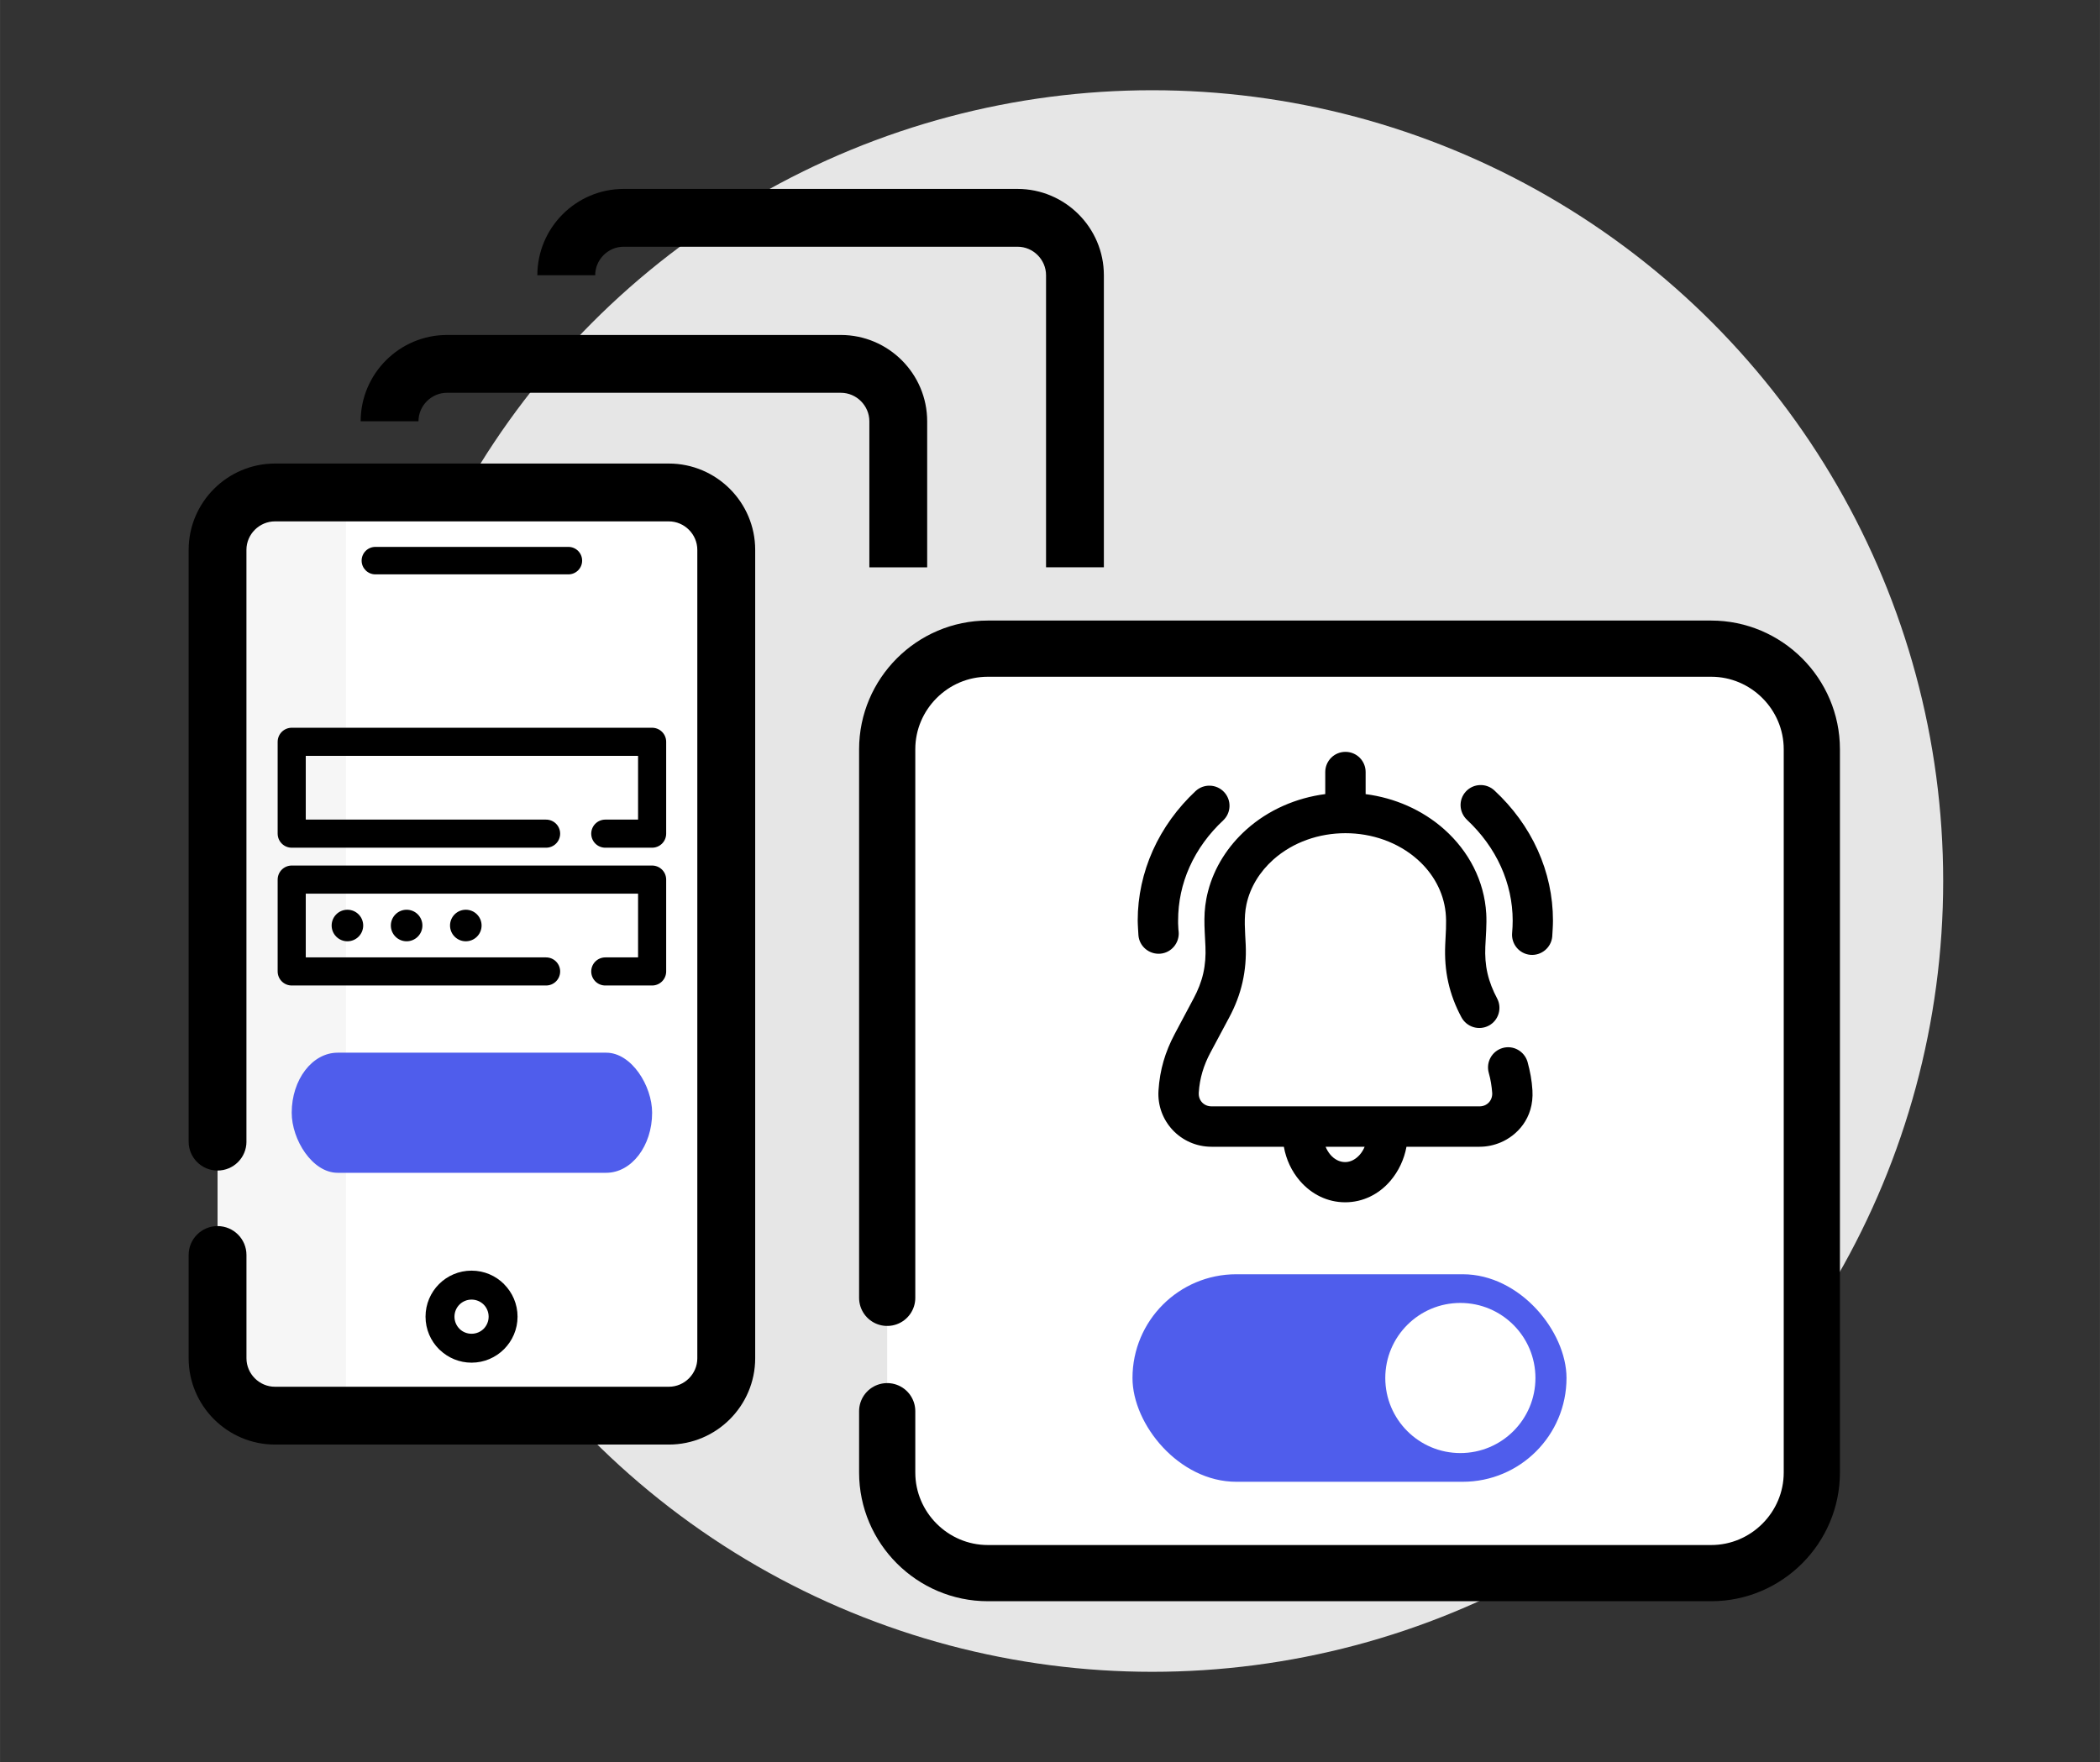
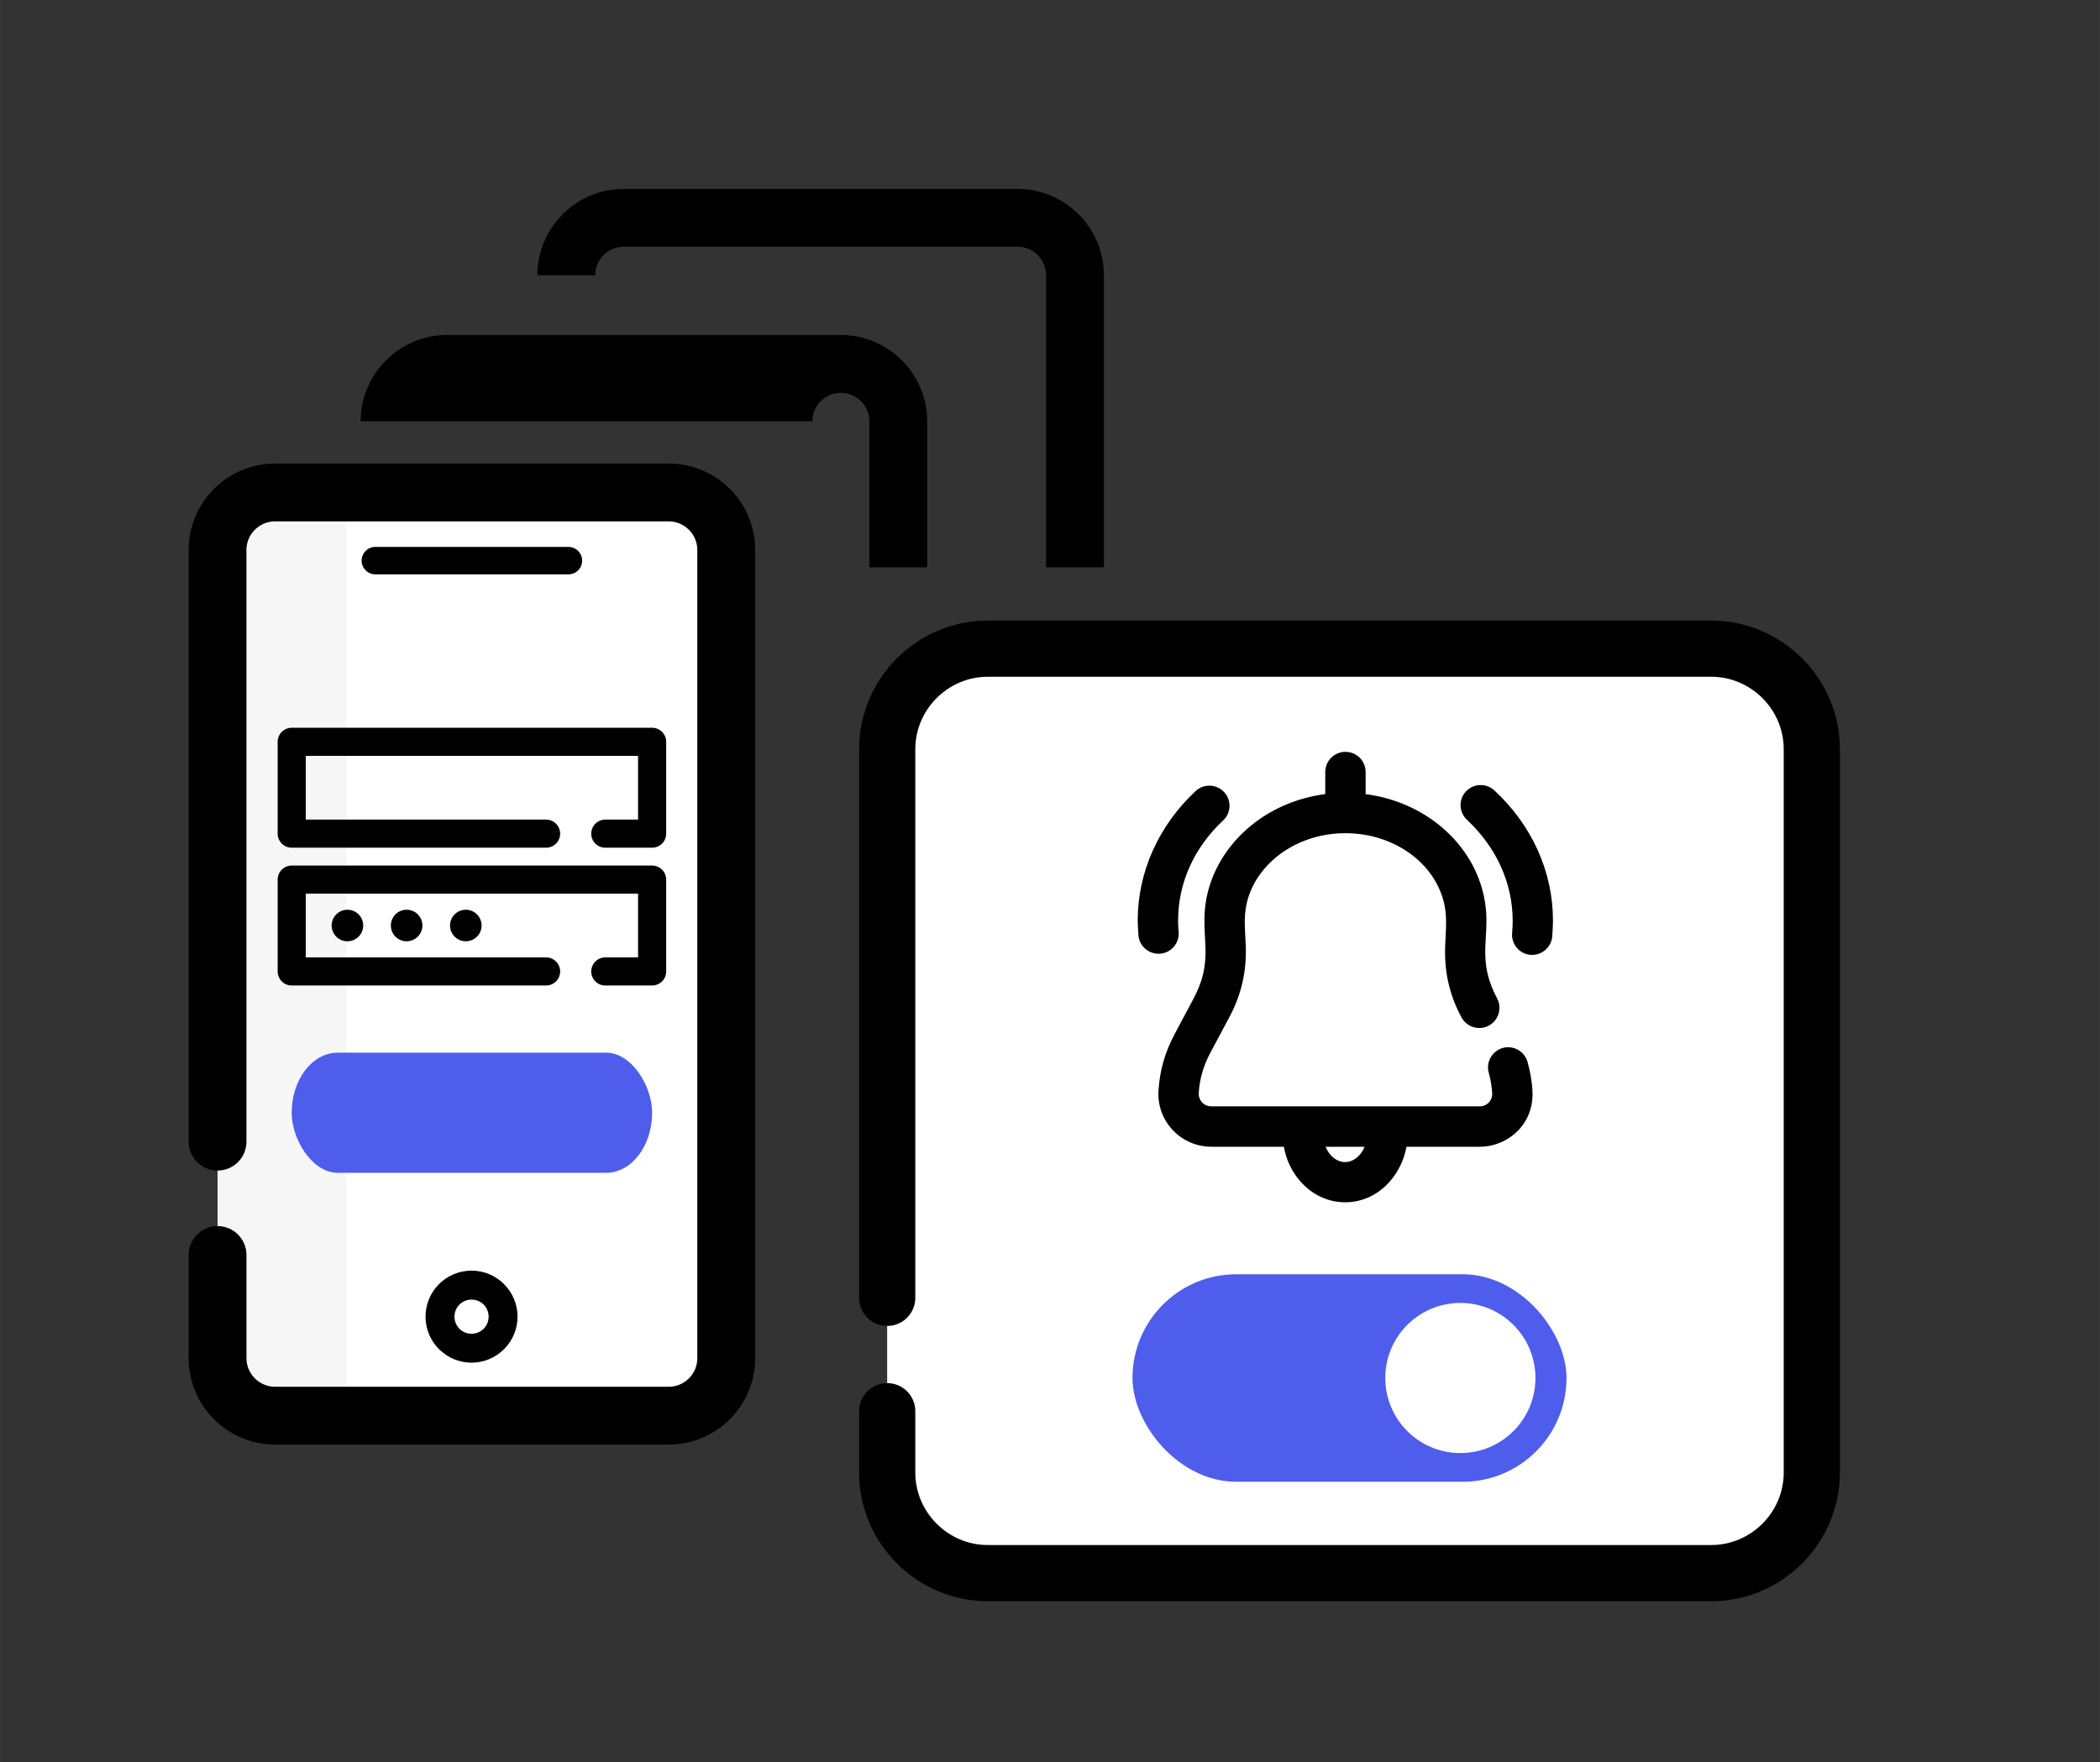
<svg xmlns="http://www.w3.org/2000/svg" xml:space="preserve" width="25.308mm" height="21.239mm" version="1.0" shape-rendering="geometricPrecision" text-rendering="geometricPrecision" image-rendering="optimizeQuality" fill-rule="evenodd" clip-rule="evenodd" viewBox="0 0 86652 72722">
  <rect x="0" y="0" width="86652" height="72722" fill="#333333" stroke="none" />
  <g id="Layer_x0020_1">
    <g id="_136414061120">
-       <circle fill="#E6E6E6" cx="47545" cy="36361" r="32637" />
      <rect fill="none" width="86653" height="72722" />
      <path fill="white" d="M11345 20325l16253 0c1309,0 2369,1060 2369,2369l0 33364c0,1307 -1060,2367 -2367,2367l-16253 0c-1307,0 -2367,-1062 -2367,-2369l0 -33364c0,-1307 1062,-2369 2369,-2369l-3 2z" />
      <path fill="#F6F6F6" d="M11345 20325l2931 0 0 38101 -2931 0c-1302,0 -2369,-1065 -2369,-2369l0 -33364c0,-1302 1065,-2369 2369,-2369l0 0 0 1z" />
      <path fill="black" fill-rule="nonzero" d="M15489 23705c-313,0 -568,-254 -568,-567 0,-313 254,-567 568,-567l7964 0c313,0 567,254 567,567 0,313 -254,567 -567,567l-7964 0zm-5320 23412c0,659 -534,1193 -1193,1193 -659,0 -1193,-534 -1193,-1193l0 -24424c0,-980 401,-1872 1046,-2517 645,-644 1536,-1045 2517,-1045l16253 0c980,0 1872,401 2517,1046 644,644 1045,1535 1045,2516l0 33364c0,980 -401,1872 -1046,2517 -645,645 -1536,1045 -2517,1045l-16253 0c-980,0 -1872,-401 -2517,-1046 -644,-644 -1045,-1535 -1045,-2516l0 -4262c0,-659 534,-1193 1193,-1193 659,0 1193,534 1193,1193l0 4262c0,322 133,616 346,829 214,214 508,347 830,347l16253 0c322,0 616,-133 829,-346 213,-213 346,-507 346,-829l0 -33364c0,-322 -133,-616 -346,-829 -214,-214 -508,-347 -830,-347l-16253 0c-322,0 -616,133 -829,346 -214,213 -347,507 -347,829l0 24424zm9993 7224c0,-196 -79,-373 -205,-500 -128,-126 -305,-205 -500,-205 -195,0 -372,79 -499,206 -127,127 -206,304 -206,499 0,195 79,372 206,499l21 22c125,114 293,184 478,184 195,0 372,-78 499,-204 128,-129 206,-306 206,-501zm637 -1341c344,345 556,819 556,1341 0,522 -213,996 -556,1340 -346,346 -820,558 -1342,558 -504,0 -963,-198 -1303,-520l-40 -36c-343,-343 -556,-819 -556,-1343 0,-524 213,-999 556,-1343 344,-344 818,-556 1343,-556 524,0 999,212 1342,557z" />
-       <path fill="black" fill-rule="nonzero" d="M14881 17387c0,-980 401,-1872 1046,-2517 644,-644 1535,-1045 2516,-1045l16253 0c980,0 1872,401 2517,1046 644,644 1045,1535 1045,2516l0 6028 -2386 0 0 -6028c0,-322 -133,-616 -346,-829 -213,-214 -507,-347 -830,-347l-16253 0c-322,0 -616,133 -829,346 -213,214 -347,508 -347,830l-2386 0zm7291 -6028c0,-980 401,-1872 1046,-2517 644,-644 1536,-1045 2516,-1045l16253 0c980,0 1872,401 2517,1046 644,644 1045,1535 1045,2516l0 12055 -2386 0 0 -12055c0,-322 -133,-616 -346,-829 -213,-214 -507,-347 -830,-347l-16253 0c-322,0 -616,133 -829,346 -213,214 -346,508 -346,830l-2387 0z" />
+       <path fill="black" fill-rule="nonzero" d="M14881 17387c0,-980 401,-1872 1046,-2517 644,-644 1535,-1045 2516,-1045l16253 0c980,0 1872,401 2517,1046 644,644 1045,1535 1045,2516l0 6028 -2386 0 0 -6028c0,-322 -133,-616 -346,-829 -213,-214 -507,-347 -830,-347c-322,0 -616,133 -829,346 -213,214 -347,508 -347,830l-2386 0zm7291 -6028c0,-980 401,-1872 1046,-2517 644,-644 1536,-1045 2516,-1045l16253 0c980,0 1872,401 2517,1046 644,644 1045,1535 1045,2516l0 12055 -2386 0 0 -12055c0,-322 -133,-616 -346,-829 -213,-214 -507,-347 -830,-347l-16253 0c-322,0 -616,133 -829,346 -213,214 -346,508 -346,830l-2387 0z" />
      <g>
        <polyline fill="none" stroke="black" stroke-width="1159.7" stroke-linecap="round" stroke-linejoin="round" points="22533,34406 12036,34406 12036,30615 26908,30615 26908,34406 24975,34406 " />
        <polyline fill="none" stroke="black" stroke-width="1159.7" stroke-linecap="round" stroke-linejoin="round" points="22533,40093 12036,40093 12036,36302 26908,36302 26908,40093 24975,40093 " />
        <rect fill="#4F5DEC" x="12036" y="43446" width="14872" height="4957" rx="1895" ry="2479" />
        <g>
          <circle fill="black" cx="14335" cy="38197" r="651" />
          <circle fill="black" cx="16778" cy="38197" r="651" />
          <circle fill="black" cx="19220" cy="38197" r="651" />
        </g>
      </g>
      <g>
        <rect fill="white" x="36607" y="26771" width="38154" height="38154" rx="4153" ry="4153" />
        <g>
          <g>
            <rect fill="#4F5DEC" x="46730" y="52590" width="17909" height="8565" rx="4283" ry="4283" />
            <circle fill="white" cx="60259" cy="56872" r="3098" />
          </g>
          <path fill="none" stroke="black" stroke-width="2319.06" stroke-linecap="round" stroke-linejoin="round" d="M36608 53564l0 -22640c0,-2284 1868,-4153 4153,-4153l29848 0c2284,0 4153,1868 4153,4153l0 29848c0,2284 -1868,4153 -4153,4153l-29848 0c-2283,0 -4153,-1868 -4153,-4153l0 -2530" />
        </g>
        <path fill="black" d="M60536 33838c-336,-315 -362,-835 -47,-1174 311,-335 839,-353 1174,-42 751,696 1367,1529 1788,2464 414,917 629,1899 629,2906 0,229 -18,437 -30,664 -42,454 -450,792 -904,751 -457,-41 -792,-447 -751,-903 15,-167 23,-344 23,-512 0,-766 -169,-1521 -482,-2219 -329,-732 -815,-1387 -1400,-1934zm-4186 -1063c1198,154 2342,650 3247,1456 1012,902 1650,2124 1730,3472 26,458 -18,916 -38,1371 -16,370 7,736 90,1098 83,362 221,704 395,1031 215,403 64,911 -341,1126 -410,217 -912,62 -1131,-347 -245,-456 -429,-936 -542,-1442 -114,-508 -148,-1022 -126,-1542 18,-423 62,-911 17,-1340 -89,-848 -515,-1611 -1158,-2183 -813,-723 -1894,-1088 -2975,-1088 -1084,0 -2161,364 -2975,1088 -557,496 -956,1135 -1110,1848 -118,544 -55,1123 -31,1674 23,517 -18,1032 -131,1536 -114,509 -302,994 -548,1454l-780 1460c-276,518 -443,1059 -478,1648l0 12c-17,313 214,554 528,554l11058 0c310,0 540,-245 522,-557 -22,-281 -64,-551 -141,-823 -125,-442 129,-900 569,-1028 441,-128 899,130 1030,571 106,389 178,770 202,1173 71,1178 -664,1879 -1310,2152 -278,117 -570,179 -873,179l-3014 0c-96,519 -325,1011 -670,1413 -471,549 -1131,879 -1859,879 -730,0 -1390,-330 -1865,-879 -347,-400 -575,-893 -666,-1413l-2984 0c-1276,0 -2272,-1066 -2189,-2326 56,-855 273,-1583 672,-2335l780 -1466c174,-327 313,-668 395,-1031 82,-362 106,-733 90,-1104 -36,-835 -112,-1439 108,-2285 255,-980 815,-1859 1589,-2551 902,-806 2051,-1302 3247,-1457l0 -909c0,-462 372,-834 833,-834 462,0 833,372 833,834l0 909zm-7714 5689c34,453 -303,858 -758,896 -456,38 -867,-300 -903,-759 -8,-100 -13,-201 -18,-301 -4,-102 -12,-207 -12,-309 0,-997 216,-1979 623,-2889 415,-927 1024,-1759 1764,-2452 333,-312 860,-297 1174,35 316,333 301,861 -35,1175 -582,544 -1063,1194 -1388,1923 -312,697 -471,1444 -471,2208 0,73 -3,158 6,244 0,73 9,153 17,228zm7672 8866l-1609 0c49,119 115,230 199,329 154,180 366,302 607,302 237,0 449,-128 602,-303 86,-98 153,-209 202,-328z" />
      </g>
    </g>
  </g>
</svg>